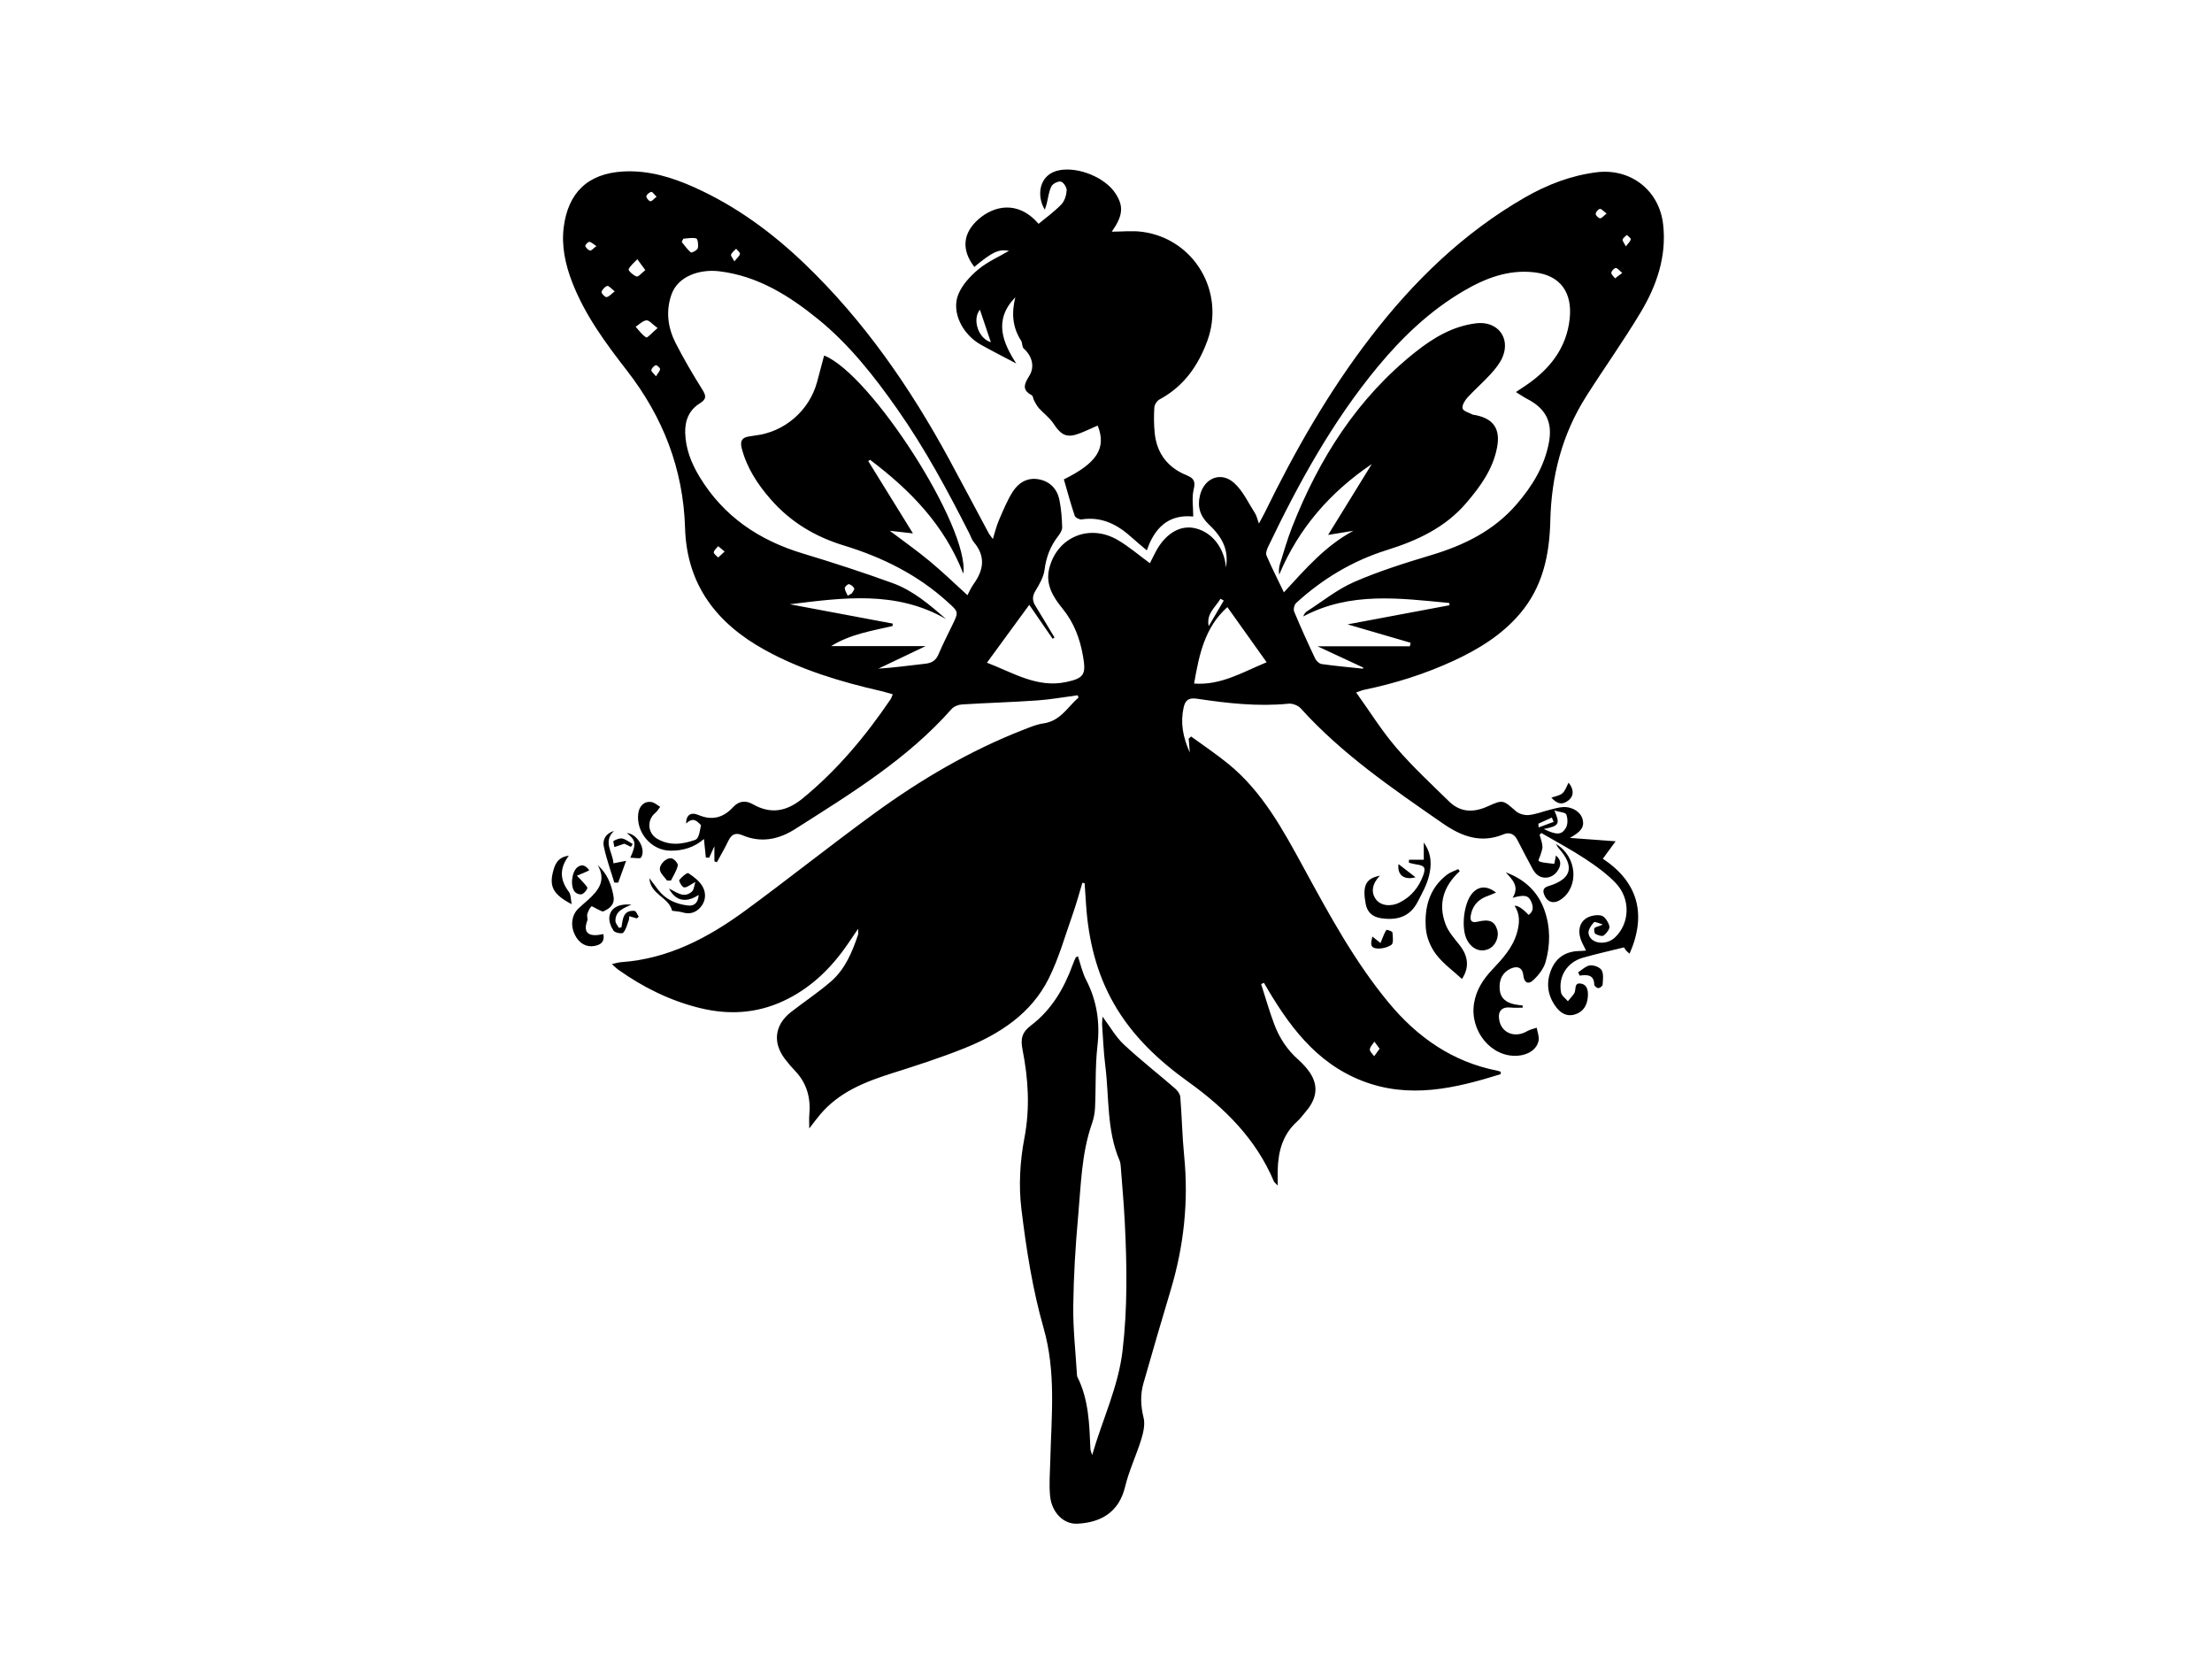
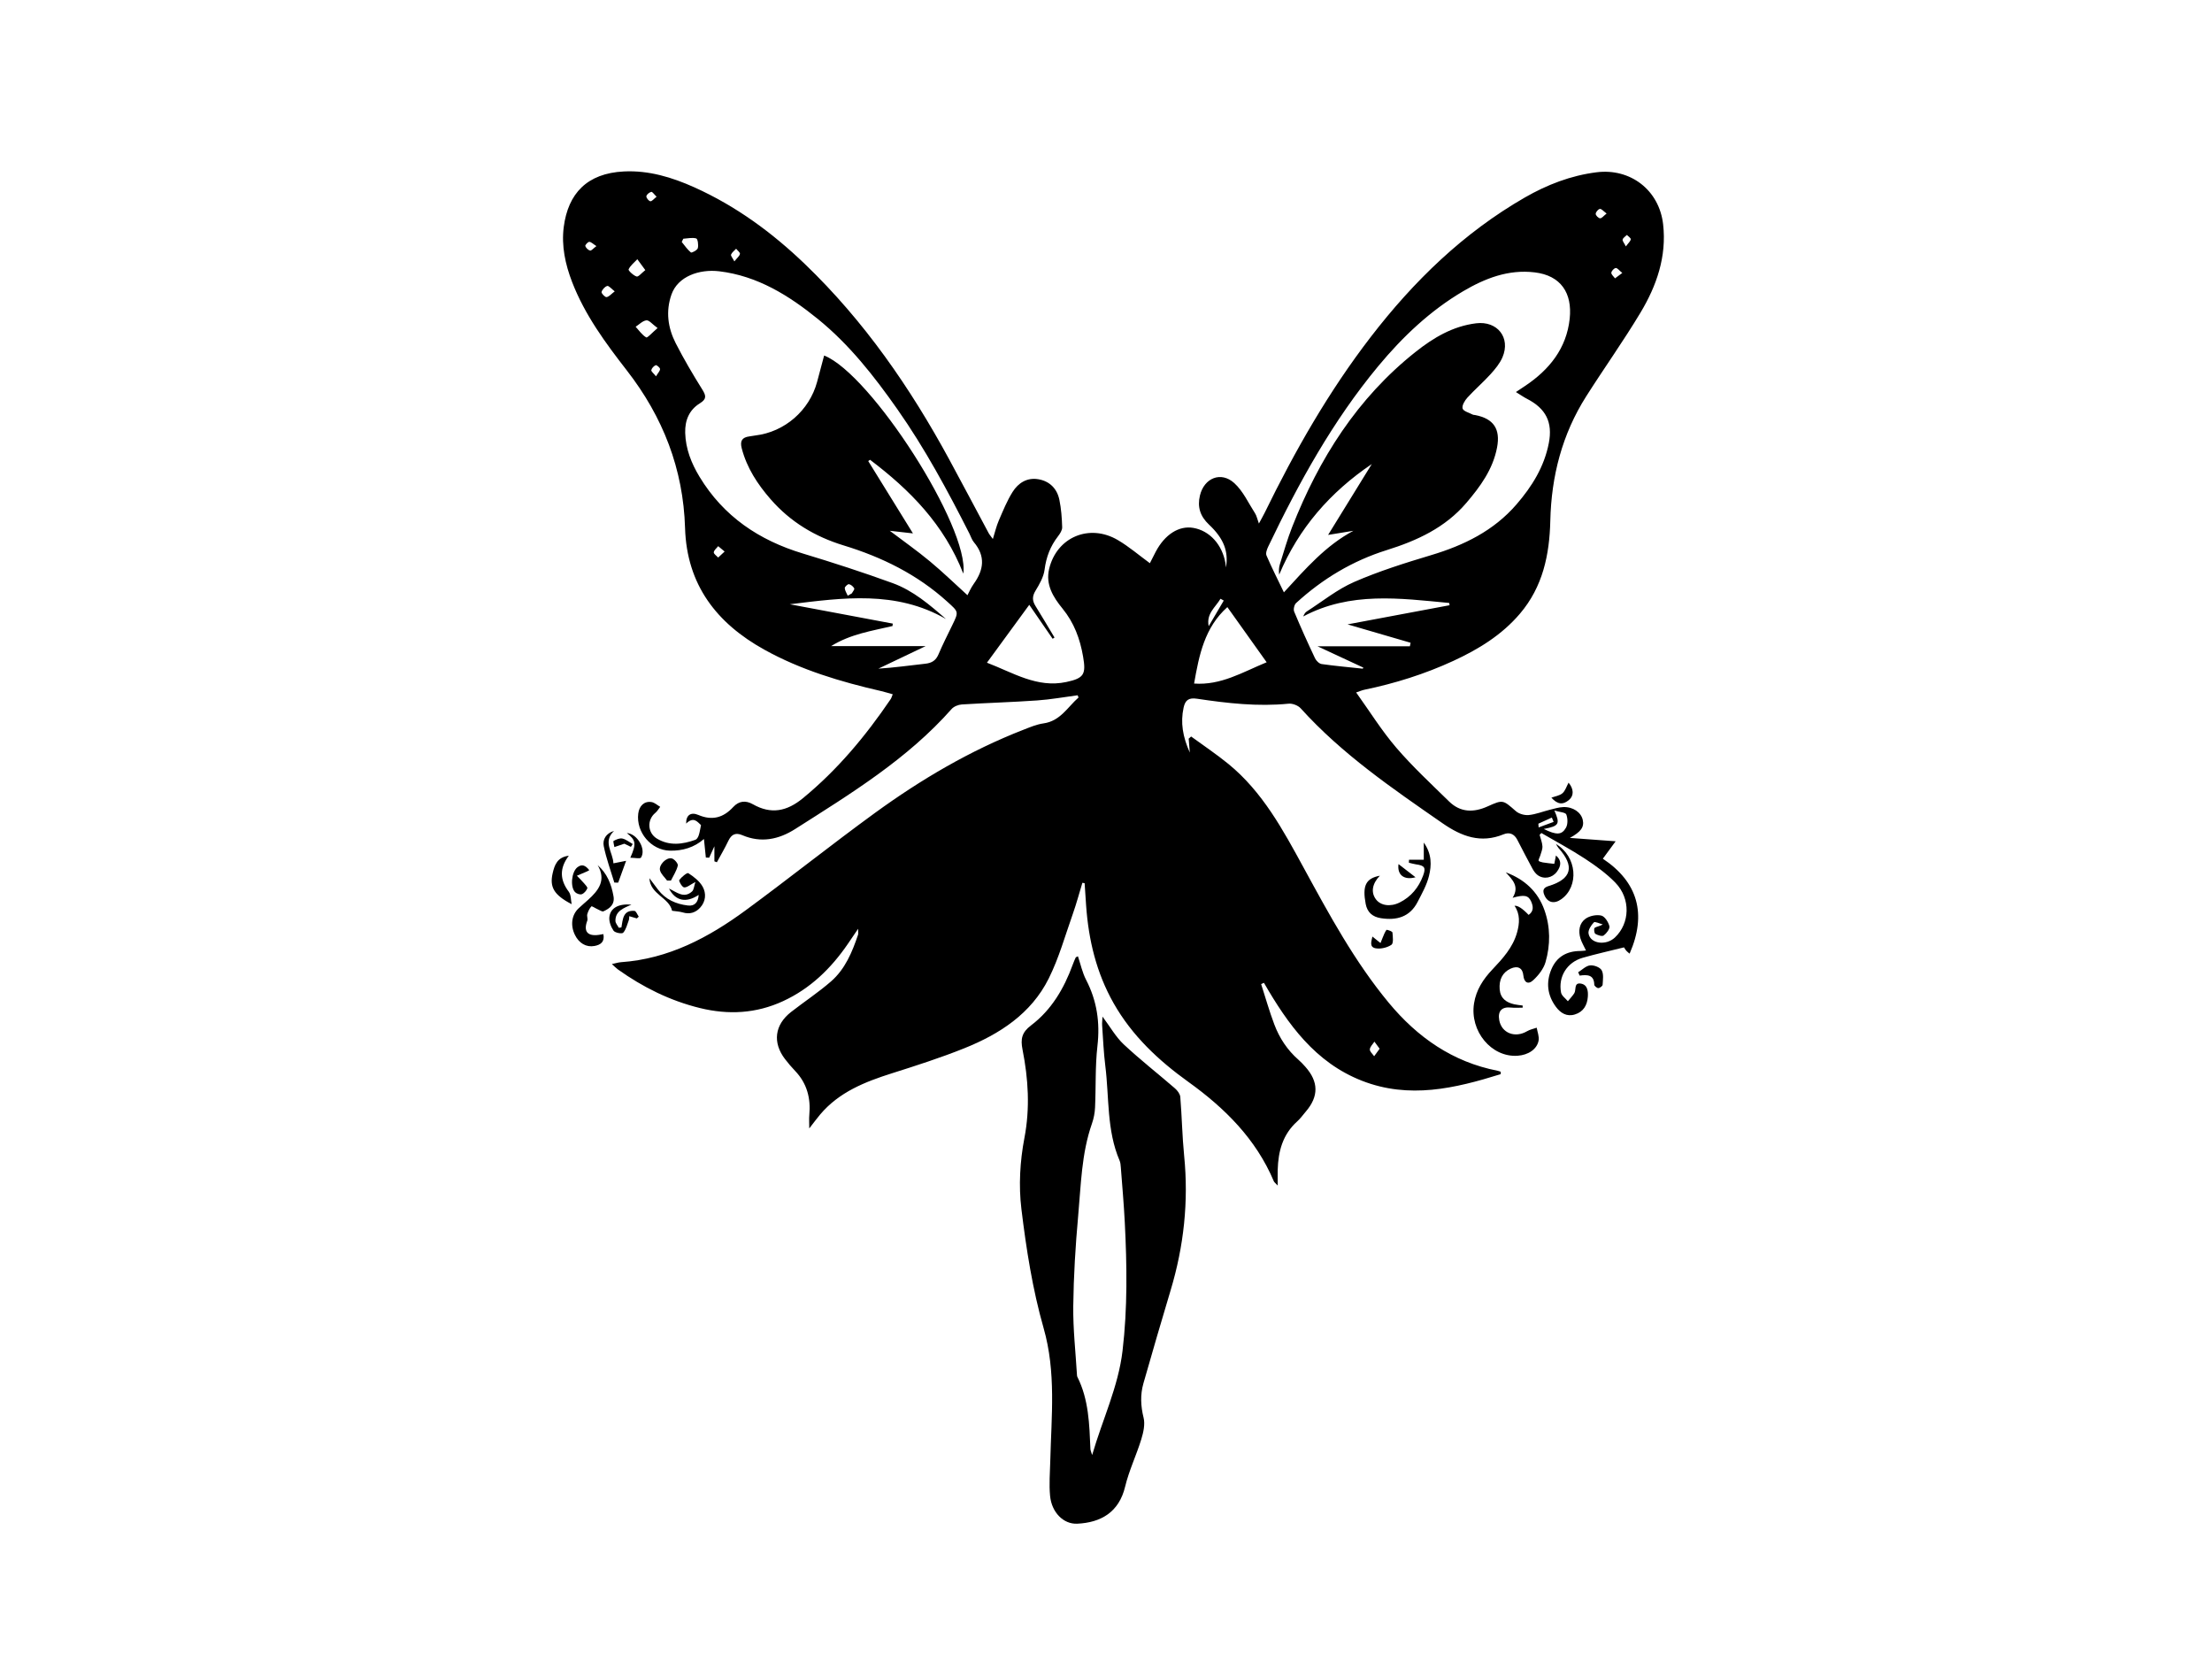
<svg xmlns="http://www.w3.org/2000/svg" id="a" viewBox="0 0 800 600.7">
  <path d="M542.68,388.45c-16.47,5.13-33.03,9.05-50.13,2.36-16.89-6.61-26.77-20.41-35.43-35.41l-1.01,.46c1.57,4.87,2.95,9.8,4.76,14.58,1.86,4.94,4.74,9.31,8.78,12.83,.86,.75,1.65,1.6,2.42,2.46,4.86,5.44,4.91,10.75,.17,16.26-1.02,1.19-1.94,2.5-3.1,3.54-5.24,4.7-6.86,10.81-7.04,17.52-.04,1.61,0,3.23,0,5.66-.91-.98-1.27-1.21-1.4-1.54-6.45-15.29-17.7-26.45-30.91-35.94-10.81-7.76-20.35-16.69-27.02-28.43-6.24-10.99-9.08-22.86-9.96-35.33-.19-2.69-.36-5.39-.54-8.09l-.81-.15c-1.13,3.72-2.14,7.49-3.43,11.16-2.79,7.87-5.04,16.03-8.75,23.46-6.35,12.73-17.77,20.1-30.56,25.23-8.53,3.42-17.32,6.24-26.09,9.02-9.79,3.1-19.16,6.79-26.02,14.93-1.19,1.41-2.28,2.91-3.93,5.02,0-2.12-.11-3.51,.02-4.88,.56-6.04-.84-11.41-5.11-15.89-1.3-1.36-2.53-2.8-3.67-4.29-4.58-5.96-3.77-12.41,2.19-17.05,4.78-3.72,9.86-7.07,14.42-11.03,5.12-4.45,7.68-10.61,9.8-16.92,.12-.36,.02-.79,.02-2.13-1.55,2.28-2.63,3.87-3.71,5.46-6.08,8.87-13.58,16.17-23.46,20.72-9.7,4.47-19.73,5.01-30.05,2.48-10.84-2.66-20.6-7.52-29.64-13.95-.66-.47-1.22-1.07-2.2-1.95,1.38-.29,2.34-.61,3.31-.68,17.17-1.19,31.69-8.92,45.16-18.82,15.68-11.52,30.9-23.67,46.63-35.12,16.72-12.16,34.47-22.61,53.82-30.14,2.33-.91,4.72-1.93,7.17-2.27,6.11-.85,8.73-5.9,12.68-9.36l-.31-.81c-4.89,.64-9.76,1.53-14.68,1.87-9.06,.63-18.14,.88-27.21,1.45-1.28,.08-2.88,.72-3.7,1.65-16.05,18.15-36.45,30.59-56.58,43.4-5.96,3.79-12.34,5.12-19.12,2.22-2.42-1.03-3.91-.31-5.03,2.02-1.26,2.65-2.77,5.19-4.16,7.77-.3-.11-.6-.22-.9-.33v-5.45c-.74,1.62-1.31,2.88-1.88,4.13-.4-.02-.81-.03-1.21-.05-.23-2.21-.46-4.42-.69-6.71-3.47,3.04-7.7,4.33-12.32,4.22-6.79-.16-12.27-6.66-11.44-13.4,.35-2.84,2.21-4.6,4.82-4.17,1.11,.18,2.09,1.13,3.12,1.72-.58,.74-1.06,1.61-1.77,2.19-3.06,2.51-2.86,7.24,.62,9.32,4.51,2.69,9.24,2.07,13.91,.4,.52-.19,.95-.97,1.16-1.57,.35-.99,.48-2.05,.84-3.73-1.1-.9-2.56-3.36-5.37-.55-.09-2.99,1.63-4.3,4.39-3.13,5.01,2.14,9.05,1.02,12.63-2.86,2.04-2.21,4.47-2.5,7.11-1,6.58,3.73,12.29,2.59,18.11-2.2,12.51-10.28,22.69-22.51,31.72-35.81,.28-.41,.4-.93,.75-1.76-1.54-.42-2.88-.85-4.26-1.17-14.63-3.36-28.96-7.63-42.16-14.95-17.28-9.58-28.07-23.47-28.69-44-.64-21.34-7.97-40.15-21.06-56.99-7.69-9.9-15.18-20.04-19.77-31.92-2.49-6.44-3.93-13.12-3.04-19.98,1.58-12.08,8.42-19.39,21.74-20.05,8.99-.45,17.41,2.11,25.49,5.74,15.05,6.77,28.15,16.37,40.02,27.78,21.43,20.58,38.08,44.68,52.18,70.65,4.79,8.83,9.47,17.72,14.22,26.57,.32,.6,.79,1.12,1.54,2.17,.8-2.55,1.28-4.68,2.13-6.64,1.53-3.54,2.98-7.16,5.02-10.4,2.04-3.23,5.23-5.28,9.31-4.57,4.12,.71,6.76,3.41,7.6,7.44,.67,3.24,.91,6.61,1.01,9.93,.03,1.08-.79,2.33-1.52,3.28-2.76,3.57-4.26,7.49-4.84,12.03-.34,2.66-1.86,5.29-3.3,7.66-1.22,2.01-1.17,3.59,0,5.48,2.35,3.77,4.6,7.61,6.89,11.42l-.68,.45c-2.74-3.98-5.47-7.95-8.45-12.28-5.07,6.94-10.02,13.7-15.31,20.93,9.42,3.58,18.11,9.25,28.72,6.98,6.42-1.37,7.16-2.81,6.05-9.21-1.1-6.38-3.24-12.21-7.45-17.36-3.3-4.04-6.2-8.61-4.82-14.35,2.74-11.46,14.53-16.48,24.87-10.39,4.01,2.36,7.59,5.45,11.56,8.35,.63-1.24,1.35-2.7,2.11-4.14,3.32-6.29,8.43-9.52,13.6-8.63,5.93,1.03,10.5,6.08,11.64,12.86,.07,.4,.1,.81,.17,1.46,.97-5.83-.78-10.47-6.16-15.53-3.16-2.97-4.25-6.37-3.26-10.49,1.52-6.36,7.62-8.87,12.43-4.49,3.19,2.9,5.11,7.21,7.52,10.94,.55,.85,.74,1.92,1.38,3.68,.91-1.69,1.54-2.79,2.1-3.92,10.9-22.34,23.17-43.85,38.38-63.59,15.53-20.16,33.51-37.64,55.73-50.41,8.05-4.62,16.57-7.92,25.88-9.1,12.24-1.55,22.68,6.4,24.1,18.81,1.33,11.65-2.35,22.22-8.19,31.95-6.19,10.31-13.19,20.12-19.64,30.28-8.7,13.7-12.6,28.86-12.97,44.97-.29,12.32-2.71,23.88-10.97,33.59-6.6,7.76-15.04,12.9-24.13,17.1-10.31,4.75-21.07,8.13-32.18,10.43-.79,.16-1.54,.5-2.94,.97,4.93,6.88,9.24,13.83,14.51,19.97,5.9,6.88,12.6,13.08,19.09,19.44,4.1,4.02,8.88,4.08,13.94,1.8,5.61-2.53,5.55-2.37,10.23,1.72,1.13,.99,3.15,1.55,4.67,1.4,2.57-.26,5.05-1.27,7.58-1.9,1.61-.4,3.25-.91,4.89-.98,3.51-.14,6.42,1.89,7.04,4.61,.6,2.66-.7,4.36-4.66,6.54,5.19,.38,10.38,.76,16.56,1.22-1.8,2.45-3.1,4.22-4.63,6.3,12.62,8.4,15.98,19.95,9.68,34.33-.39-.34-.88-.67-1.24-1.1-.4-.47-.69-1.03-.78-1.17-5.16,1.29-10.11,2.38-14.96,3.77-5.67,1.63-8.91,6.85-7.81,12.58,.22,1.16,1.61,2.09,2.46,3.13,.77-.94,1.62-1.84,2.29-2.84,.81-1.21-.22-3.98,2.41-3.54,2.44,.41,2.67,2.77,2.52,4.79-.23,3.03-1.6,5.44-4.71,6.38-2.95,.89-5.17-.54-6.81-2.74-3.11-4.18-3.69-8.83-1.64-13.65,1.94-4.56,5.62-6.55,10.47-6.57,.61,0,1.21-.1,2.03-.18-.74-1.57-1.56-2.91-2.01-4.36-.83-2.7-.43-5.5,1.85-7.13,1.48-1.05,3.93-1.55,5.68-1.14,1.26,.29,2.57,2.35,2.94,3.85,.23,.94-1.04,2.6-2.06,3.35-.58,.43-2.14-.09-3.02-.59-.41-.23-.59-1.88-.28-2.13,.66-.52,1.71-.54,2.98-1.27-1.12-.29-2.86-1.16-3.25-.74-1,1.05-2.13,2.79-1.91,4.04,.64,3.71,6.33,4.45,9.54,1.42,5.43-5.13,5.76-14.03,.19-19.79-3.23-3.34-7.12-6.14-11.02-8.7-5.09-3.34-10.5-6.22-15.77-9.29l-.64,.66c.36,1.38,.94,2.75,1.02,4.14,.06,1.1-.46,2.23-.78,3.34-.18,.64-.62,1.25-.61,1.86,0,.23,.97,.53,1.52,.63,1.32,.22,2.65,.34,4.16,.52,.19-.96,.38-1.94,.6-3.02,1.98,1.65,2.04,3.61,.33,5.89-1.69,2.25-4.72,2.83-6.96,1.19-.8-.59-1.43-1.51-1.91-2.4-1.86-3.43-3.65-6.9-5.44-10.37-1.1-2.12-2.84-2.84-4.97-1.97-8.22,3.38-15.16,.78-22.02-3.97-18.16-12.59-36.4-25.03-51.35-41.59-.95-1.05-2.96-1.82-4.37-1.68-11.15,1.11-22.15-.15-33.12-1.79-2.97-.44-4.26,.45-4.86,3.24-1.17,5.4-.32,10.47,2.25,16.23-.19-2.26-.3-3.64-.41-5.03,.3-.26,.59-.52,.89-.78,4.5,3.29,9.15,6.39,13.46,9.91,12.39,10.11,19.78,23.88,27.26,37.59,9.22,16.9,18.38,33.86,30.75,48.78,10.4,12.53,23.11,21.42,39.37,24.59,.39,.08,.76,.24,1.14,.37l-.02,.88Zm-192.79-173.2c.49-.91,1.22-2.65,2.29-4.14,3.63-5.05,4.3-9.99,.03-15.05-.72-.86-1.07-2.03-1.59-3.06-7.86-15.5-16.08-30.79-26.09-45.04-8.38-11.93-17.34-23.36-28.74-32.61-10.52-8.53-21.83-15.58-35.66-17.25-7.16-.86-14.96,1.8-17.28,8.39-2.14,6.09-1.31,12.05,1.53,17.62,2.92,5.72,6.2,11.28,9.61,16.74,1.38,2.21,1.64,3.44-.84,4.97-3.88,2.39-5.46,6.14-5.34,10.68,.16,5.83,2.23,11.03,5.19,15.92,8.68,14.33,21.53,22.96,37.38,27.74,10.9,3.29,21.75,6.81,32.45,10.7,7.38,2.68,13.36,7.8,19.29,12.98-18.11-10.43-37.32-7.67-56.48-5.33,12.41,2.33,24.83,4.66,37.24,6.99l-.09,.88c-7.44,1.76-15.11,2.86-22.21,7.26h34.2c-5.63,2.68-11.37,5.42-17.1,8.15,5.81-.36,11.38-1.17,16.98-1.78,2.32-.25,3.81-1.16,4.75-3.37,1.52-3.56,3.26-7.02,4.96-10.5,2.46-5.02,2.33-4.84-1.78-8.57-10.86-9.84-23.62-16.11-37.48-20.34-10.36-3.16-19.28-8.52-26.42-16.72-4.72-5.42-8.58-11.3-10.43-18.38-.7-2.67,.11-3.98,2.76-4.32,.72-.09,1.44-.25,2.17-.34,10.58-1.26,19.51-8.99,22.32-19.35,.86-3.18,1.7-6.36,2.55-9.56,16.94,6.68,52.62,62.18,50.34,78.88-6.95-17.8-19.36-30.31-33.73-41.17l-.66,.46c5.37,8.68,10.74,17.36,16.17,26.15-2.85-.32-5.57-.63-8.37-.94,5.04,3.81,9.95,7.26,14.55,11.09,4.65,3.86,8.99,8.08,13.55,12.22Zm130.45-21.84c5.33-8.65,10.56-17.13,15.78-25.6-15.04,10.17-26.45,23.22-33.49,39.99-.18-1.42-.1-2.67,.27-3.82,1.41-4.49,2.7-9.03,4.42-13.4,9.73-24.74,23.58-46.64,44.67-63.35,6.44-5.11,13.43-9.28,21.86-10.32,7.68-.95,12.57,5.19,9.54,12.29-.96,2.24-2.64,4.26-4.3,6.1-2.67,2.94-5.7,5.55-8.38,8.48-.96,1.05-2.04,2.85-1.74,3.94,.27,.99,2.34,1.51,3.63,2.19,.26,.14,.61,.12,.92,.18,6.67,1.29,9.18,5.03,7.91,11.73-1.51,7.91-6.06,14.13-11.13,20.06-7.65,8.95-17.81,13.62-28.75,17.04-12.38,3.87-23.26,10.41-32.8,19.15-.66,.6-1.04,2.27-.7,3.09,2.37,5.69,4.92,11.32,7.56,16.9,.42,.89,1.49,1.94,2.38,2.07,4.94,.7,9.91,1.14,14.87,1.67l.22-.38c-5.27-2.45-10.54-4.9-16.58-7.71h33.4l.26-1.28c-7.31-2.13-14.63-4.26-22.8-6.65,12.79-2.4,24.85-4.66,36.9-6.92l-.14-.82c-17.85-1.69-35.77-4.18-52.79,4.88,.33-.81,.7-1.43,1.24-1.78,5.7-3.66,11.08-8.04,17.22-10.71,8.98-3.91,18.42-6.87,27.82-9.69,11.87-3.56,22.6-8.8,30.84-18.33,5.62-6.5,10.06-13.64,11.71-22.22,1.44-7.5-1.06-12.45-7.88-15.96-1.23-.63-2.36-1.44-4.03-2.46,1.5-1,2.43-1.61,3.35-2.23,8.74-5.85,14.94-13.54,16.1-24.27,1-9.33-3.21-15.66-12.68-16.78-9.54-1.14-17.98,2.18-25.9,6.85-11.93,7.04-21.85,16.46-30.67,27.08-16.43,19.8-28.72,42.13-39.77,65.21-.47,.98-1,2.4-.64,3.24,1.87,4.36,4.03,8.61,6.3,13.33,7.93-8.62,15.12-16.93,25.14-22.26-3.04,.5-6.07,.99-9.14,1.49Zm-22.24,46.07c-5.05-7.09-9.67-13.57-14.21-19.94-8.24,7.4-10.21,17.25-12.03,27.64,9.72,.71,17.51-4.11,26.25-7.7Zm100.22,60.28c4.55,2.24,6.49,2.26,8.03-.44,.72-1.27,.66-3.39,.12-4.8-.29-.76-2.36-.84-4.31-1.43,2.17,4.93,1.69,5.6-3.84,6.68ZM237.82,118.63c-1.91-1.4-3.06-2.9-4.03-2.79-1.37,.15-2.61,1.49-3.9,2.32,1.24,1.34,2.32,2.97,3.83,3.85,.43,.25,2.13-1.71,4.1-3.38Zm-4.43-20.95l-2.89-3.94c-1.11,1.2-2.51,2.26-3.16,3.67-.18,.39,1.71,2.21,2.9,2.58,.64,.2,1.81-1.28,3.14-2.31Zm13.73-11.35l-.56,1.16c1.07,1.3,2.03,2.75,3.31,3.8,.28,.23,2.3-.81,2.5-1.54,.3-1.1-.02-3.36-.56-3.52-1.43-.42-3.11,0-4.7,.1Zm195.47,130.84c-.39-.22-.79-.43-1.18-.65-1.82,3.09-5.2,5.36-4.27,9.92l5.45-9.27Zm56.37,162.06c-.78-1.06-1.33-1.81-1.88-2.56-.6,.93-1.59,1.83-1.66,2.8-.06,.78,1,1.65,1.56,2.48,.61-.83,1.21-1.66,1.98-2.71ZM222.32,105.36c-1.21-.93-2.13-2.1-2.7-1.95-.86,.23-1.8,1.28-2.06,2.17-.13,.46,1.25,1.93,1.79,1.86,.91-.12,1.7-1.12,2.96-2.07Zm334.14,193.85c2.02-.75,3.72-1.37,5.43-2l-.64-1.57c-1.63,.74-3.26,1.47-4.88,2.22-.03,.01,0,.19,.1,1.35Zm-294.39-99.77l-2.33-1.94c-.57,.74-1.51,1.43-1.59,2.22-.06,.57,1.01,1.26,1.58,1.9l2.34-2.18Zm324.65-100.74c-1.09-.87-1.77-1.84-2.36-1.78-.62,.06-1.55,1.07-1.6,1.71-.04,.64,.85,1.35,1.33,2.03,.73-.55,1.47-1.09,2.63-1.96Zm-321.13-4.18c.98-1.24,1.86-1.9,2.02-2.71,.1-.51-.89-1.23-1.38-1.86-.64,.69-1.5,1.29-1.83,2.1-.18,.44,.57,1.25,1.19,2.47Zm315.46-17.31c-1.12-.82-1.85-1.75-2.43-1.66-.62,.09-1.49,1.13-1.51,1.78-.02,.56,1,1.59,1.58,1.61,.63,.02,1.29-.89,2.36-1.73Zm-365.35,11.78c-1.22-.77-1.91-1.53-2.59-1.53-.52,0-1.55,1.19-1.43,1.51,.26,.7,1.03,1.47,1.73,1.64,.46,.11,1.16-.78,2.29-1.62Zm21.55,47.09c.73-1.23,1.48-1.95,1.46-2.64-.01-.51-1.24-1.51-1.56-1.38-.69,.27-1.44,1.08-1.59,1.78-.1,.47,.82,1.14,1.69,2.24Zm.21-64.95c-.87-.83-1.54-1.85-1.92-1.75-.72,.19-1.7,.96-1.77,1.59-.07,.58,.84,1.71,1.44,1.8,.56,.09,1.28-.88,2.26-1.64Zm69.14,144.29l1.46-.84c.33-.62,1.07-1.45,.89-1.8-.36-.69-1.18-1.39-1.92-1.53-.43-.08-1.54,.94-1.51,1.42,.05,.93,.69,1.83,1.08,2.75Zm281.42-126.32c.92-1.26,1.69-1.88,1.76-2.57,.05-.47-.89-1.05-1.39-1.57-.54,.54-1.36,1.01-1.54,1.65-.14,.5,.53,1.22,1.17,2.5Z" />
-   <path d="M367.22,107.48c-8,8.24-4.6,16.35,.33,23.97-4.25-2.25-8.59-4.43-12.82-6.81-6.74-3.78-10.73-11.87-8.13-18.23,1.42-3.46,4.34-6.62,7.3-9.06,3.33-2.75,7.44-4.55,11.03-6.65-3.79-.64-5.91,.31-12.56,5.81-4.78-6.24-4.19-12.31,1.65-17.35,5.21-4.5,13.95-7.07,21.59,1.78,2.77-2.3,5.74-4.43,8.23-7.01,1.18-1.22,1.82-3.31,1.94-5.06,.07-1.08-1.13-2.95-2.08-3.19-.99-.25-2.96,.74-3.45,1.71-.95,1.91-1.16,4.18-1.7,6.3-.17,.65-.41,1.28-.68,2.13-3.04-4.86-2.32-12.93,5.44-14.3,6.8-1.2,16.36,2.64,20.13,8.44,3.04,4.68,2.68,8.06-1.35,13.82,3.64,0,7.47-.44,11.17,.07,18.69,2.6,29.91,21.73,23.36,39.47-3.33,9.03-8.56,16.45-17.26,21.12-.91,.49-1.82,1.86-1.88,2.88-.19,3.12-.18,6.29,.15,9.4,.78,7.31,4.76,12.4,11.53,15.14,2.62,1.06,3.26,2.2,2.55,5.14-.73,3.01-.16,6.33-.16,9.78-9.24-.93-14.16,4.5-16.78,12.25-1.8-1.53-3.66-3.03-5.42-4.63-5.17-4.71-10.89-7.7-18.2-6.57-.77,.12-2.25-.68-2.48-1.37-1.44-4.28-2.61-8.64-3.91-13.11,11.9-5.87,15.51-11.27,12.23-19.47-1.96,.87-3.91,1.78-5.89,2.59-5.08,2.07-7.13,1.21-10.15-3.37-1.37-2.07-3.52-3.62-5.22-5.5-.72-.8-1.22-1.81-1.74-2.76-.34-.62-.37-1.67-.85-1.92-3.83-2.03-2.54-4.29-.83-7.1,2.03-3.34,.88-7.16-2.08-9.79-.65-.58-.41-2.05-.95-2.87-3.19-4.91-3.45-10.14-2.07-15.69Zm-12.82,4.53c-2.82,3.34-.71,10.33,3.96,11.74-1.27-3.77-2.66-7.89-3.96-11.74Z" />
  <path d="M398.74,367.62c2.78,3.71,4.8,7.36,7.69,10.06,5.93,5.55,12.36,10.56,18.5,15.88,.9,.78,1.85,2.02,1.94,3.12,.58,7.07,.69,14.18,1.39,21.23,1.66,16.58-.11,32.76-4.89,48.68-3.37,11.21-6.64,22.45-9.85,33.7-1.16,4.08-.98,8.14,.07,12.36,.6,2.4-.07,5.33-.83,7.82-1.77,5.76-4.44,11.28-5.84,17.11-2.22,9.32-8.85,13.02-17.33,13.41-4.97,.23-9.23-4.08-9.81-10.02-.41-4.22-.04-8.53,.07-12.8,.39-16.02,2.16-31.91-2.42-47.93-4-14-6.27-28.6-8.03-43.09-1.02-8.38-.51-17.26,1.08-25.57,2.09-10.9,1.42-21.43-.67-32.04-.75-3.78-.3-6.19,3.07-8.74,7.36-5.56,11.94-13.33,15.08-21.95,.32-.88,.69-1.74,1.08-2.6,.06-.14,.33-.19,.81-.44,.97,2.88,1.59,5.89,2.95,8.51,3.93,7.59,5.08,15.43,4.1,23.94-.84,7.35-.52,14.83-.86,22.24-.09,1.96-.48,3.98-1.13,5.83-3.79,10.82-3.96,22.2-4.98,33.4-.98,10.82-1.64,21.69-1.77,32.55-.1,8.33,.85,16.68,1.35,25.02,.01,.21,.05,.43,.14,.61,4.14,8.24,4.33,17.19,4.72,26.1,.02,.49,.27,.98,.62,2.15,3.78-12.99,9.45-24.68,10.99-37.68,1.83-15.44,1.6-30.89,.82-46.35-.34-6.68-.93-13.34-1.44-20-.06-.83-.13-1.71-.45-2.46-4.71-10.97-3.72-22.79-5.16-34.24-.61-4.87-.81-9.78-1.15-14.68-.06-.87,.07-1.74,.14-3.13Z" />
  <path d="M547.06,324.65c2.58-4.14-.1-6.57-2.47-9.19,6.72,2.47,11.6,6.92,13.97,13.62,2.18,6.14,2.2,12.61,.4,18.84-.7,2.43-2.56,4.78-4.46,6.54-1.85,1.72-3.33,.79-3.56-1.74-.25-2.7-2.04-3.64-4.64-2.43-2.89,1.35-4.22,3.98-3.92,7.49,.28,3.27,2.37,4.71,5.25,5.38,1,.23,2.03,.3,3.05,.45l.02,.77c-1.4,0-2.82,.13-4.2-.03-3.34-.37-4.89,1.25-4.27,4.6,.87,4.65,5.72,6.51,10.06,3.95,1.04-.62,2.31-.85,3.48-1.27,.26,1.56,.96,3.21,.68,4.68-.6,3.14-3.75,5.19-7.57,5.46-9.49,.66-17.39-8.89-15.77-18.97,.78-4.86,3.3-8.71,6.61-12.2,3.74-3.96,7.44-7.98,8.95-13.42,.91-3.3,1.16-6.59-.92-9.64q1.75-.21,5.1,3.3c1.97-1.37,1.66-3.21,.86-4.95-.99-2.15-2.49-2.41-6.64-1.24Z" />
-   <path d="M527.91,315.05c-5.86,5.37-7.91,11.85-5.07,19.26,1.05,2.73,3.19,5.1,5.05,7.46,3.19,4.06,3.55,8.15,.85,12.24-3.17-2.93-6.79-5.51-9.36-8.9-1.98-2.6-3.46-6.14-3.7-9.37-.57-7.53,1.21-14.57,7.7-19.48,1.17-.88,2.66-1.33,4.01-1.98l.54,.76Z" />
  <path d="M499.05,316.65c-2.79,2.91-3.31,6.01-1.44,8.54,1.69,2.28,5.2,2.85,8.6,1.16,4.11-2.05,6.87-5.41,8.46-9.68,1.1-2.94,.57-3.67-2.56-4.11-.87-.12-1.71-.39-2.57-.59l.05-1.09h5.34v-6.2c2.97,4.19,2.82,8.26,1.88,12.07-.8,3.28-2.55,6.37-4.12,9.42-2.81,5.44-7.59,6.74-13.26,5.86-2.99-.47-4.92-2.06-5.51-5.15-1.25-6.63,.04-9.24,5.13-10.22Z" />
  <path d="M216.09,312.79c3.54,3.09,5.03,7.02,5.79,11.29,.53,2.96-1.34,4.44-3.62,5.46-.49,.22-1.4-.43-2.09-.73-.81-.35-2.11-1.24-2.29-1.05-.7,.76-1.19,1.8-1.48,2.82-.21,.72,.25,1.66,0,2.34-1.44,3.83,.01,5.7,4.12,5.15,.51-.07,1.01-.17,1.7-.29,.54,2.81-.98,3.89-3.24,4.3-2.97,.54-5.59-1-7.06-4.02-1.68-3.43-1.19-7.18,1.29-9.55,1.13-1.08,2.34-2.08,3.5-3.13,3.79-3.43,6.67-7.11,3.39-12.62Z" />
-   <path d="M541.07,322.78c-1.54,.61-2.68,1.05-3.79,1.51-3.05,1.27-4.83,3.59-5.37,6.8-.31,1.84,.32,2.73,2.48,2.21,4.25-1.02,6.1-.19,7.06,2.82,.87,2.7-.6,5.99-3.15,7.08-2.98,1.27-6.03-.05-7.76-3.36-2.17-4.17-1.19-13.12,1.85-16.73,2.27-2.7,5.34-2.97,8.68-.33Z" />
  <path d="M234.86,317.56c1.05,1.39,2.09,2.77,3.14,4.16,2.71,3.57,6.5,5.21,10.78,5.72,2.52,.3,3.72-1.2,3.91-3.83-4.57,3.02-8.43,2.19-10.74-2.3,2.78,1.3,5.38,3.72,8.33,1.06,.69-.62,.73-1.96,1.22-3.43-1.89,.98-3.04,2.05-4.09,1.95-.71-.06-2-2.31-1.75-2.64,.82-1.12,2.84-2.79,3.28-2.5,1.98,1.28,4.07,2.88,5.19,4.89,1.35,2.43,1.15,5.36-.94,7.61-1.68,1.81-3.8,2.45-6.29,1.69-1.13-.34-2.36-.38-3.83-.59-1.07-4.84-7.93-5.9-8.2-11.78Z" />
  <path d="M562.71,305.18c7.69,4.57,8.44,15.31,1.99,19.96-2.58,1.86-4.98,1.29-6.15-1.44-.72-1.67-.41-2.71,1.51-3.29,8.41-2.56,9.56-7.13,3.54-13.82-.2-.22-.32-.51-.88-1.41Z" />
  <path d="M206.76,326.97c-6.51-3.38-8.02-6.24-6.88-11.21,.69-2.98,1.67-5.8,5.84-6.32-3.49,4.61-3.21,8.77,0,13.04,.84,1.12,.71,2.97,1.03,4.49Z" />
  <path d="M224.74,335.37c.52-2.92,.56-6.33,4.73-5.98,.57,.05,1.04,1.36,1.55,2.09l-.7,.63c-.84-.24-1.68-.49-2.74-.8-.06,.53,0,1.03-.17,1.46-.59,1.56-.98,3.35-2.03,4.52-.43,.48-2.96,.02-3.48-.74-.96-1.39-1.72-3.4-1.51-5.01,.43-3.26,3.37-4.81,7.98-4.42-2.74,1.25-5.84,2.25-5.79,5.89,.01,.84,.79,1.66,1.22,2.49,.31-.04,.62-.09,.93-.13Z" />
  <path d="M222.08,300.47c-4.2,3.92-.38,7.77-.23,11.72,1.22-.24,2.43-.48,4.59-.91-1.09,3.02-1.98,5.46-2.86,7.89l-1.4-.02c-1.32-4.39-2.93-8.73-3.83-13.2-.46-2.3,.75-4.6,3.72-5.48Z" />
  <path d="M570.76,351.58c1.43-.88,2.79-2.31,4.3-2.48,1.37-.16,3.59,.66,4.2,1.75,.78,1.39,.45,3.49,.35,5.26-.03,.46-1,1.18-1.55,1.2-.5,.01-1.46-.77-1.47-1.22-.07-3.66-2.52-3.68-5.29-3.3l-.53-1.21Z" />
  <path d="M241.26,318.43c-.89-1.23-2.21-2.35-2.56-3.72-.5-1.95,2.3-4.77,4.25-4.3,.94,.22,2.35,1.88,2.19,2.58-.44,1.9-1.61,3.64-2.49,5.44h-1.39Z" />
  <path d="M213.14,314.66c-.26,.15-.51,.32-.77,.43-1.24,.54-2.49,1.06-3.73,1.59,.86,.89,1.75,1.75,2.56,2.69,.5,.58,1.38,1.48,1.21,1.88-.36,.86-1.16,1.8-2,2.11-.65,.24-1.88-.2-2.42-.75-1.85-1.9-1.27-7.34,.81-8.97,1.53-1.19,2.79-.91,4.33,1.03Z" />
  <path d="M496.35,338.67c1.09,.88,2.01,1.62,2.93,2.35,.46-1.14,.89-2.29,1.39-3.42,.23-.52,.7-1.41,.9-1.37,.75,.16,1.99,.58,2.03,1,.14,1.51,.43,3.88-.37,4.42-1.51,1.02-3.81,1.56-5.62,1.28-2.5-.39-1.6-2.6-1.26-4.26Z" />
  <path d="M567.29,283.02c1.91,2.26,1.98,4.72,.18,6.23-2.26,1.89-4.16,1.66-6.39-.8,1.36-.51,2.97-.72,4-1.6,1.01-.86,1.43-2.4,2.21-3.82Z" />
  <path d="M227.96,310.18c2.27-5.14,2.02-6.34-1.26-8.94,3.72,.22,7.08,5.79,5.14,8.86-.33,.53-2.23,.07-3.88,.07Z" />
  <path d="M228.17,306.24c-.76-.37-1.53-.74-2.35-1.14-.11,.03-.31,.09-.5,.15-1.04,.35-2.08,.71-3.12,1.06-.11-.77-.52-2.1-.29-2.22,.96-.52,2.22-1.08,3.19-.86,1.32,.3,2.49,1.29,3.73,1.99l-.66,1.03Z" />
  <path d="M511.94,317.23c-4.18,1.14-6.68-.87-6.15-4.76,1.92,1.49,4.09,3.17,6.15,4.76Z" />
</svg>